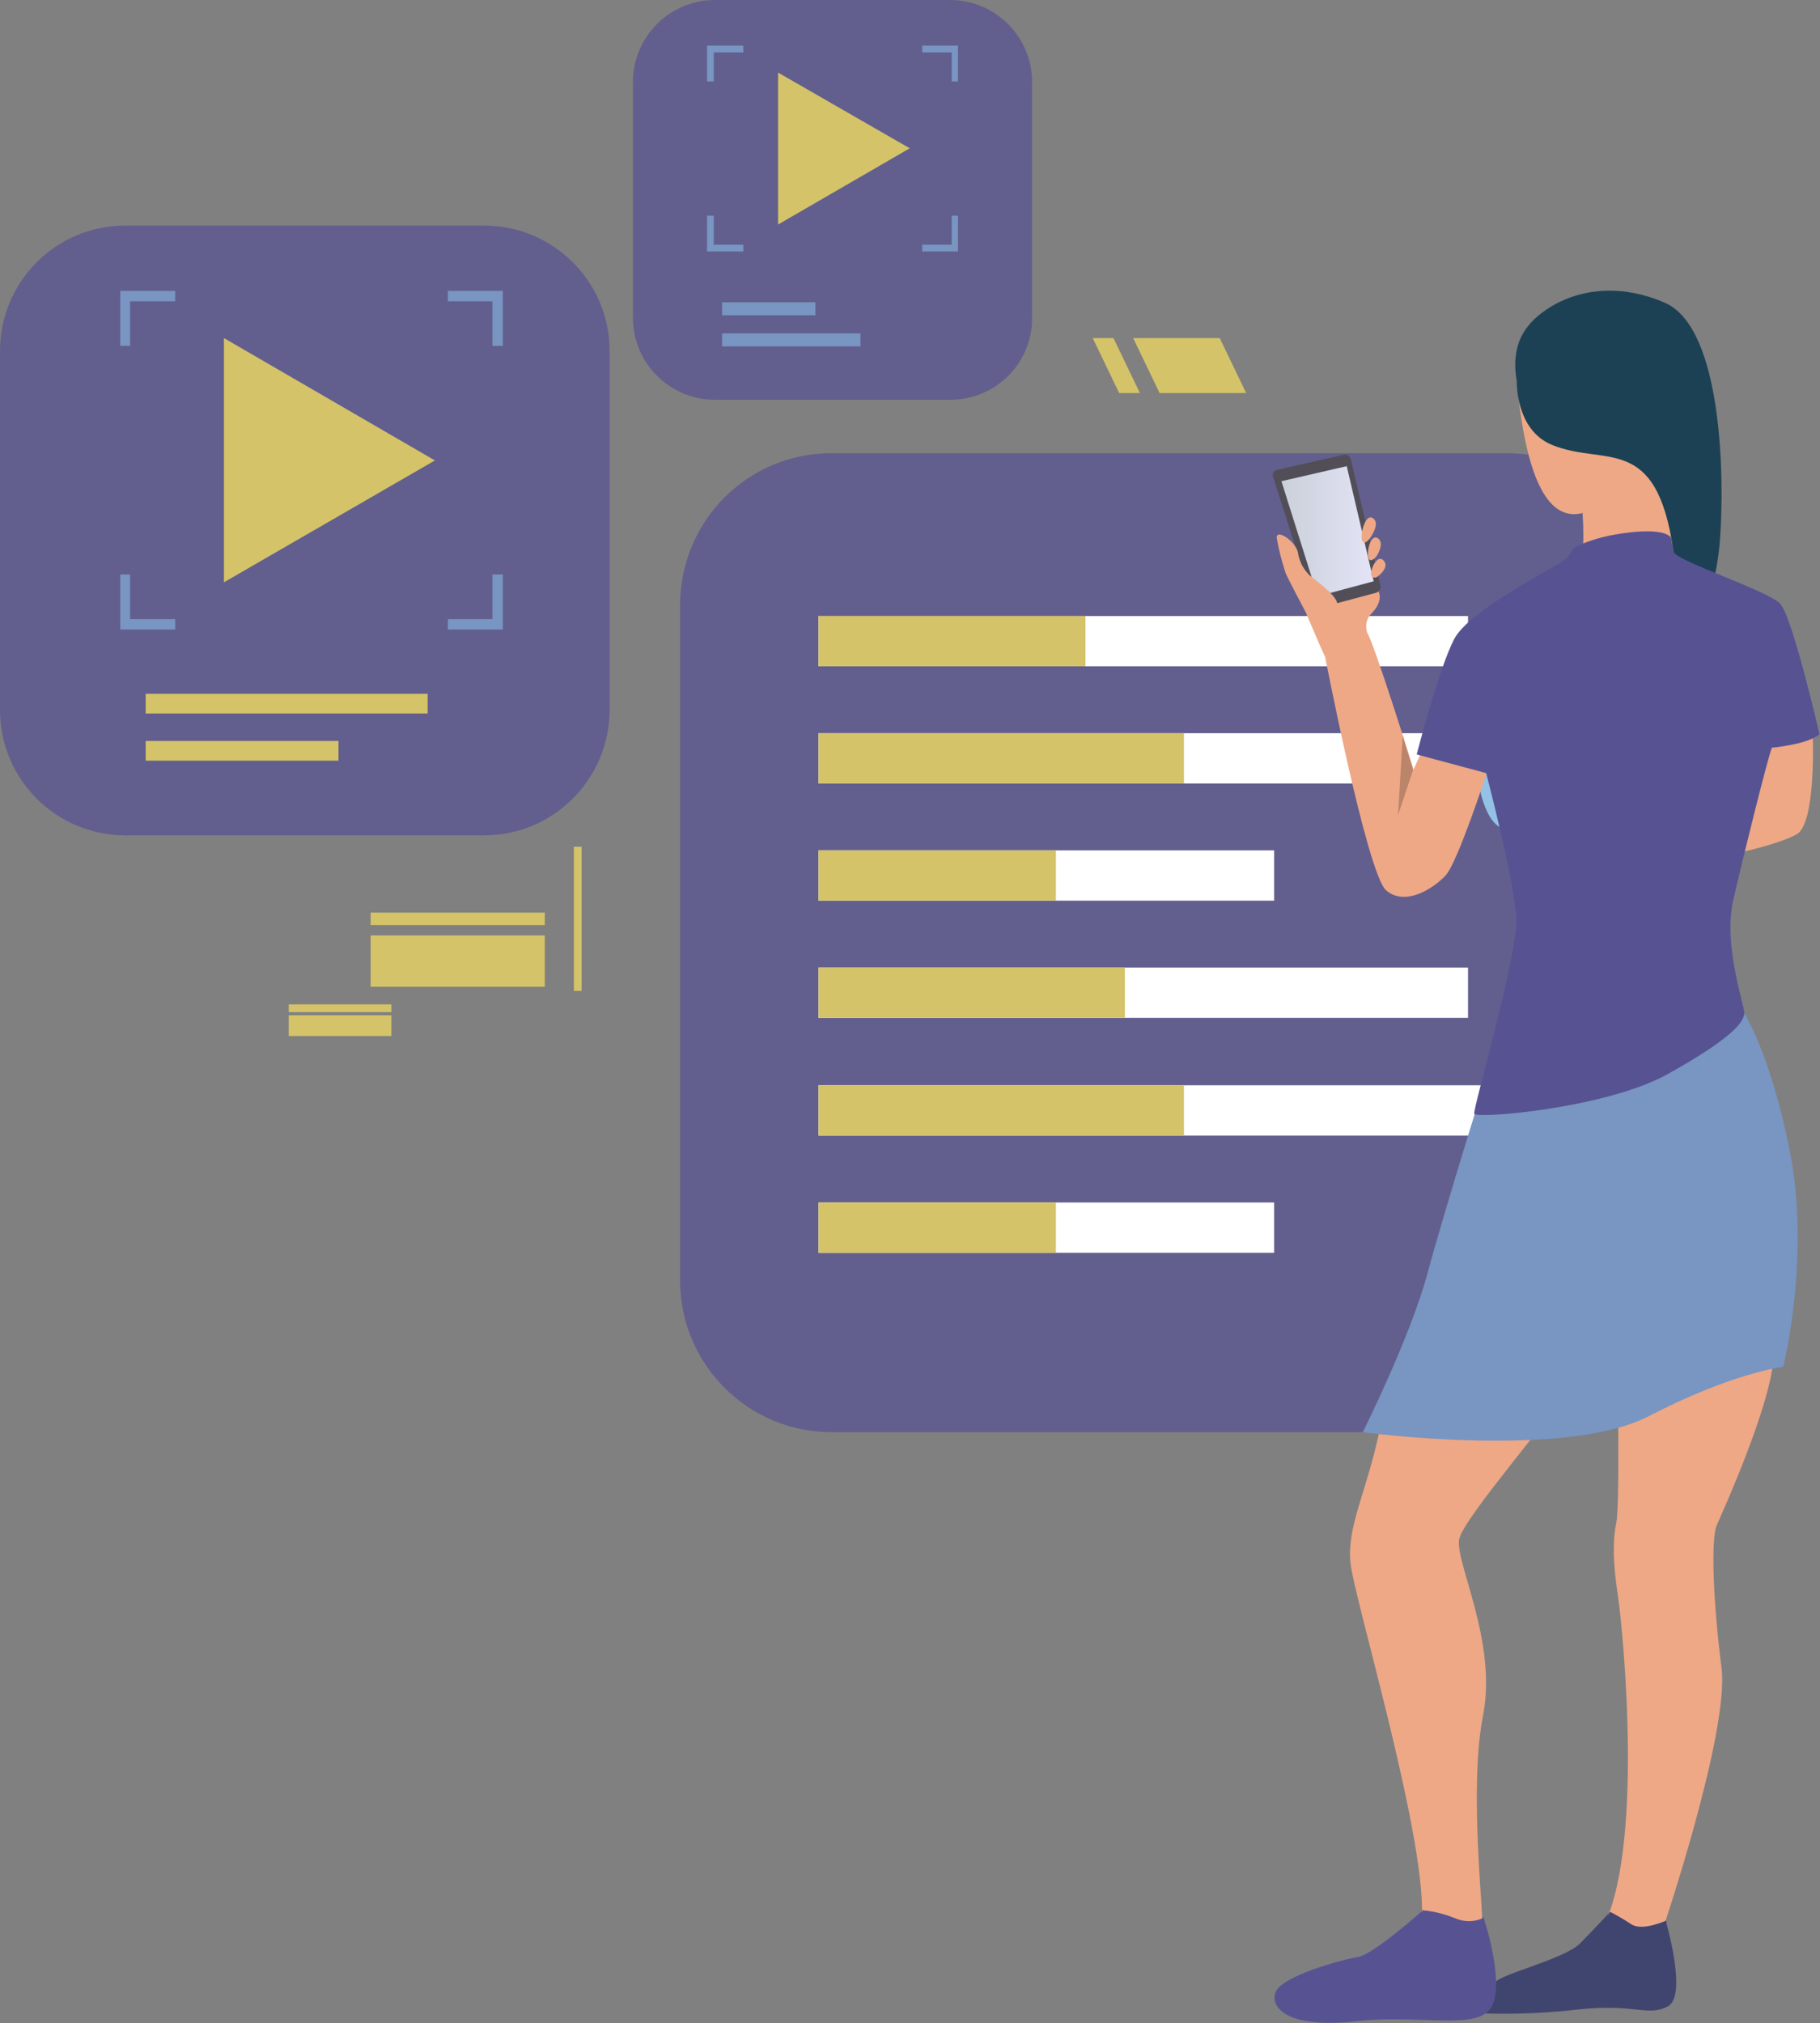
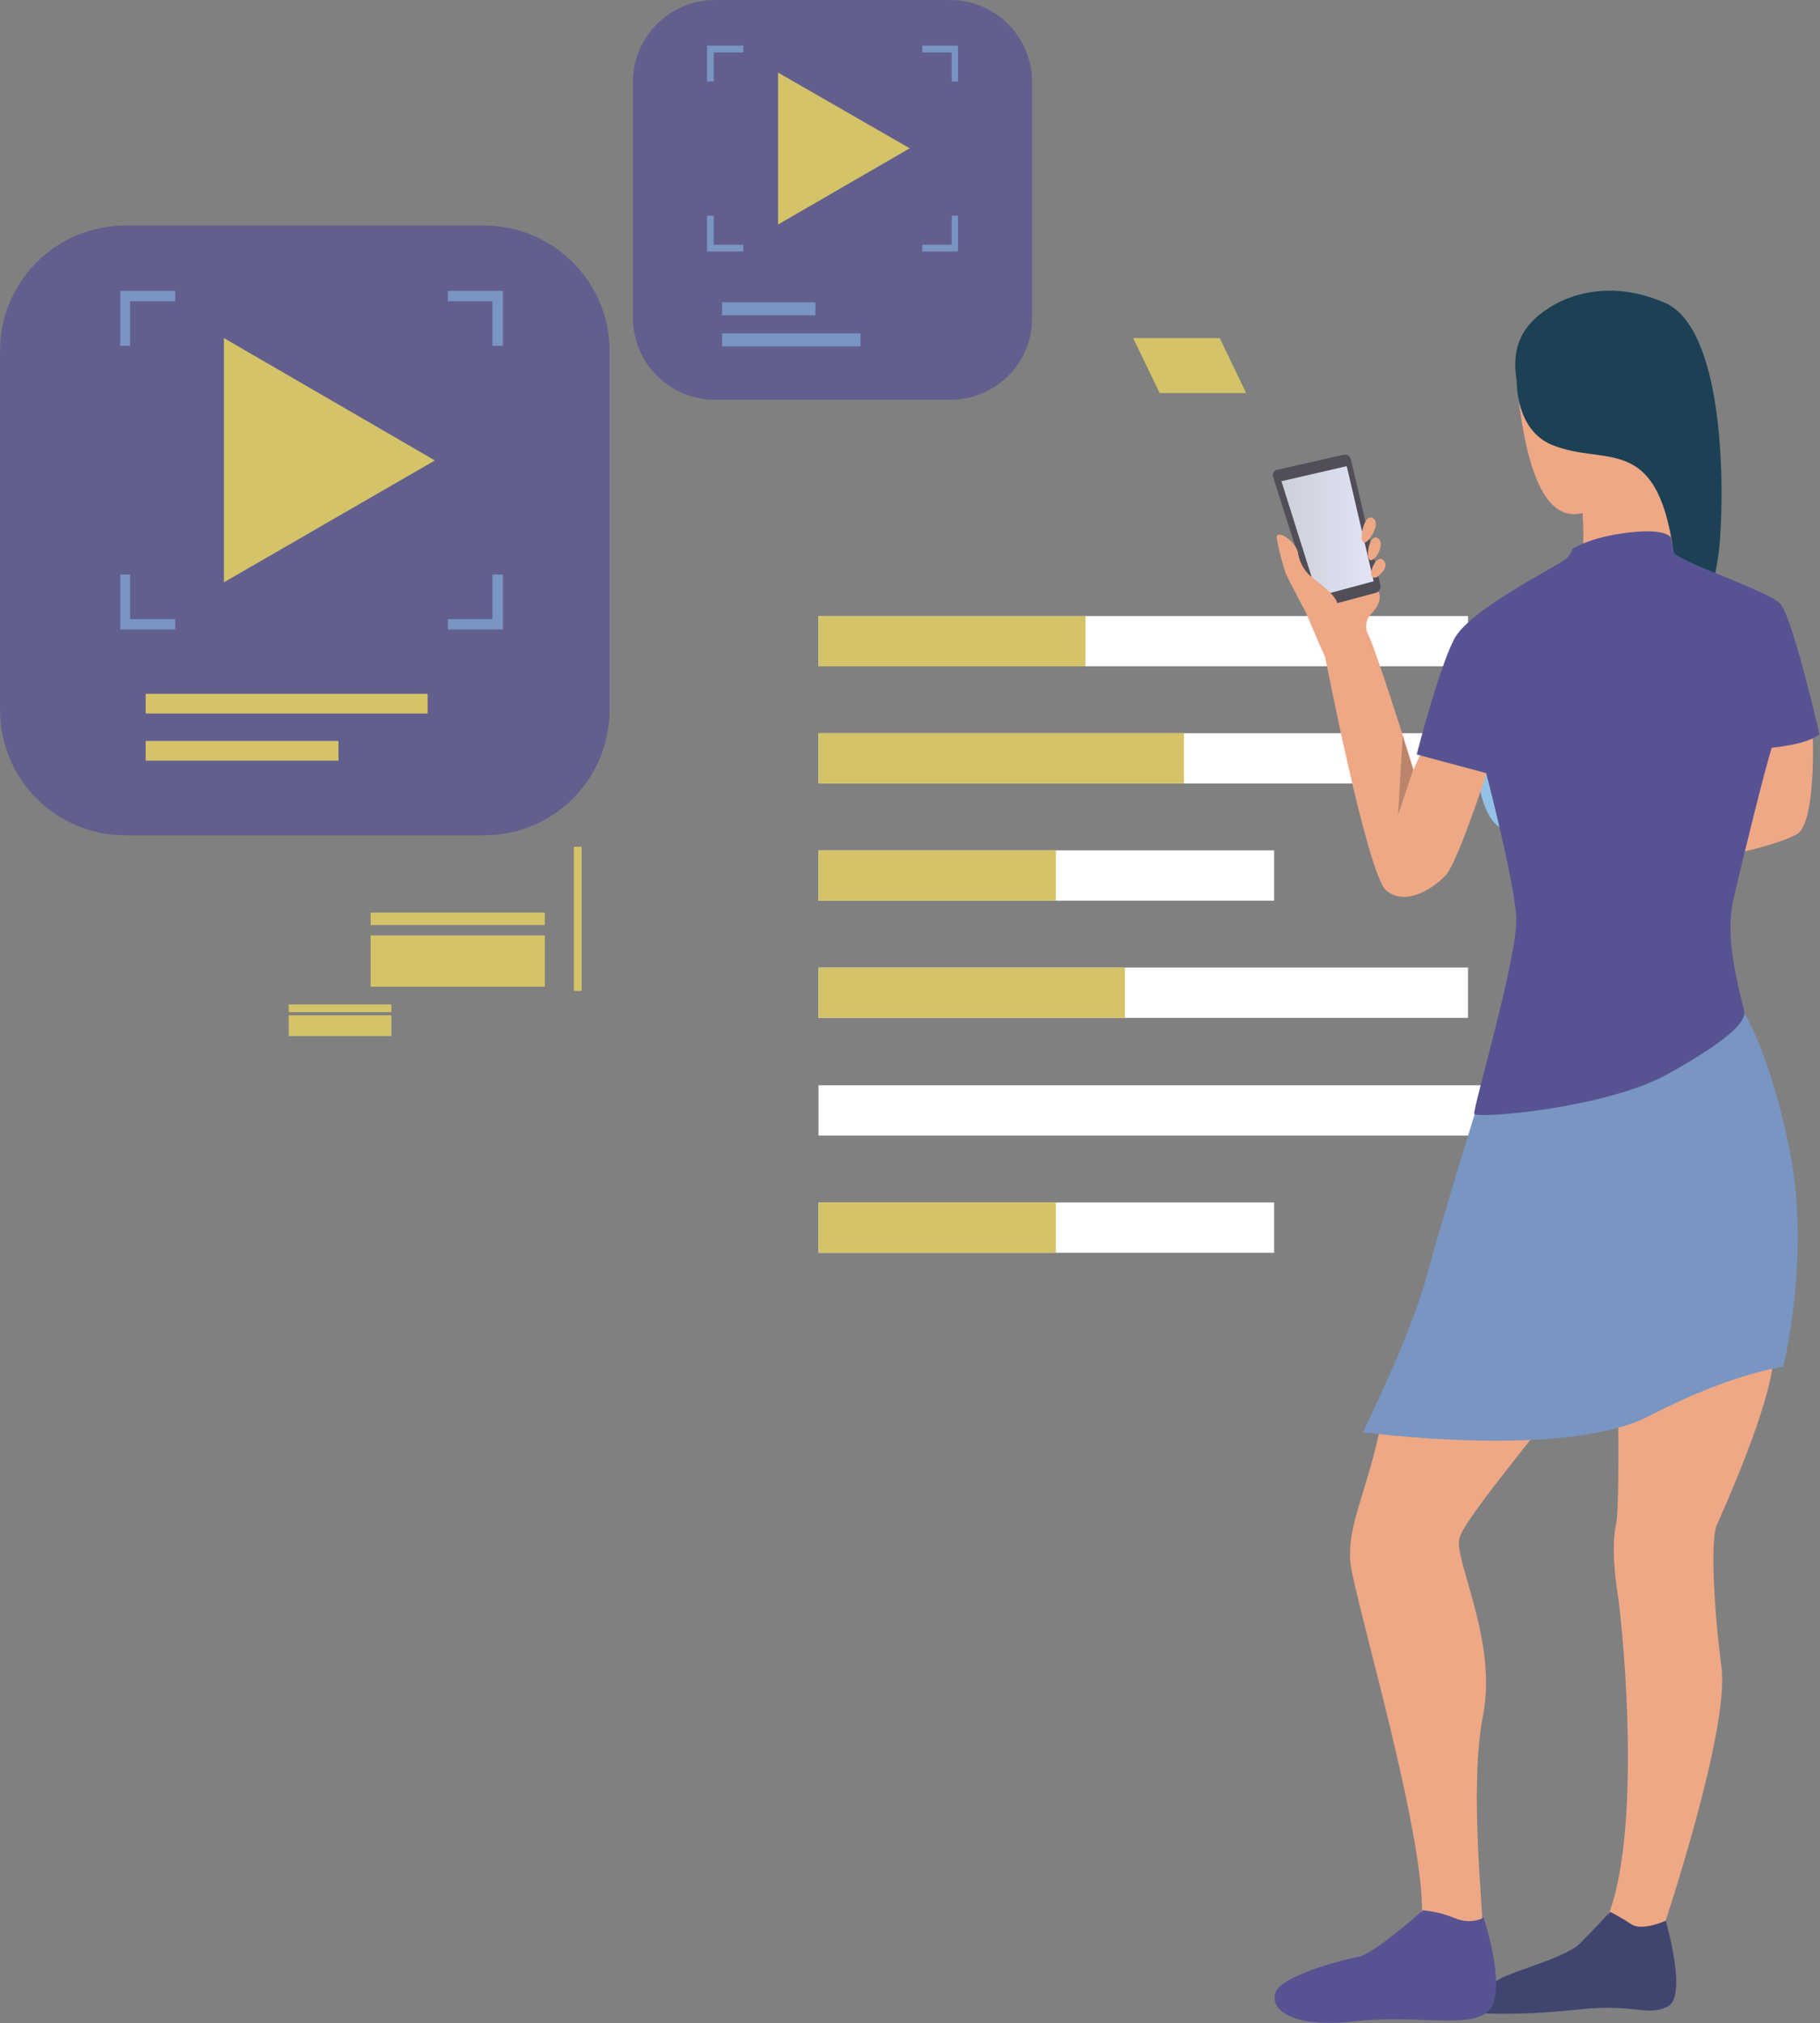
<svg xmlns="http://www.w3.org/2000/svg" version="1.1" id="Capa_1" x="0px" y="0px" viewBox="0 0 351.1 390.2" style="enable-background:new 0 0 351.1 390.2;" xml:space="preserve">
  <rect x="0" y="0" width="351.1" height="390.2" fill="#808080" stroke="none" />
  <style type="text/css">
	.st0{opacity:0.72;fill:#575393;enable-background:new    ;}
	.st1{fill:#7995C2;}
	.st2{fill:#D4C368;}
	.st3{fill:#FFFFFF;}
	.st4{fill:#94C2E7;}
	.st5{fill:#EEA886;}
	.st6{fill:#404570;}
	.st7{fill:#575393;}
	.st8{fill:#514E58;}
	.st9{opacity:0.95;fill:url(#SVGID_1_);enable-background:new    ;}
	.st10{fill:#1C4154;}
	.st11{fill:#BA856A;}
</style>
  <g>
-     <path class="st0" d="M160.4,87.4h130.4c16.1,0,29.2,13.1,29.2,29.2v130.4c0,16.1-13.1,29.2-29.2,29.2H160.4   c-16.1,0-29.2-13.1-29.2-29.2V116.7C131.2,100.5,144.2,87.4,160.4,87.4z" />
-   </g>
+     </g>
  <g>
    <path class="st0" d="M24.2,43.5h69.2c13.3,0,24.2,10.8,24.2,24.2v69.2c0,13.3-10.8,24.2-24.2,24.2H24.2C10.8,161.1,0,150.3,0,136.9   V67.7C0,54.3,10.8,43.5,24.2,43.5z" />
  </g>
  <polygon class="st1" points="33.8,121.4 23.2,121.4 23.2,110.8 25.1,110.8 25.1,119.4 33.8,119.4 " />
  <polygon class="st1" points="97,121.4 86.4,121.4 86.4,119.4 95,119.4 95,110.8 97,110.8 " />
  <polygon class="st1" points="25.1,66.7 23.2,66.7 23.2,56.1 33.8,56.1 33.8,58.1 25.1,58.1 " />
  <polygon class="st1" points="97,66.7 95,66.7 95,58.1 86.4,58.1 86.4,56.1 97,56.1 " />
  <rect x="28.1" y="133.8" class="st2" width="54.4" height="3.8" />
  <rect x="28.1" y="142.9" class="st2" width="37.2" height="3.8" />
  <g>
    <path class="st0" d="M183.3,77.1h-45.4c-8.7,0-15.8-7.1-15.8-15.8V15.8c0-8.7,7.1-15.8,15.8-15.8h45.4c8.7,0,15.8,7.1,15.8,15.8   v45.4C199.2,70,192.1,77.1,183.3,77.1z" />
  </g>
  <rect x="139.3" y="58.3" class="st1" width="18" height="2.5" />
  <rect x="139.3" y="64.3" class="st1" width="26.7" height="2.5" />
  <polygon class="st1" points="143.4,48.5 136.4,48.5 136.4,41.6 137.7,41.6 137.7,47.2 143.4,47.2 " />
  <polygon class="st1" points="184.8,48.5 177.9,48.5 177.9,47.2 183.6,47.2 183.6,41.6 184.8,41.6 " />
  <polygon class="st1" points="137.7,15.7 136.4,15.7 136.4,8.8 143.4,8.8 143.4,10.1 137.7,10.1 " />
  <polygon class="st1" points="184.8,15.7 183.6,15.7 183.6,10.1 177.9,10.1 177.9,8.8 184.8,8.8 " />
  <polygon class="st2" points="83.9,88.8 43.2,65.2 43.2,112.3 " />
  <polygon class="st2" points="175.5,28.6 150.1,14 150.1,43.3 " />
  <rect x="157.9" y="186.6" class="st3" width="125.3" height="9.7" />
  <rect x="157.9" y="209.3" class="st3" width="135.4" height="9.7" />
  <rect x="157.9" y="231.9" class="st3" width="87.9" height="9.7" />
-   <rect x="157.9" y="209.3" class="st2" width="70.5" height="9.7" />
  <rect x="157.9" y="231.9" class="st2" width="45.8" height="9.7" />
  <rect x="157.9" y="118.8" class="st3" width="125.3" height="9.7" />
  <rect x="157.9" y="141.4" class="st3" width="135.4" height="9.7" />
  <rect x="157.9" y="164" class="st3" width="87.9" height="9.7" />
  <rect x="157.9" y="141.4" class="st2" width="70.5" height="9.7" />
  <rect x="157.9" y="118.8" class="st2" width="51.5" height="9.7" />
  <rect x="157.9" y="186.6" class="st2" width="59.1" height="9.7" />
  <rect x="157.9" y="164" class="st2" width="45.8" height="9.7" />
  <path class="st4" d="M285,149.6c0,0,1.2,10.3,5.8,10.3s3.5-15.3,3.5-15.3S285.5,143.6,285,149.6z" />
  <path class="st5" d="M264.3,123.3c0,0-1.8-2.8,0.2-4.9c2.7-2.7,1.3-4.6,1.3-4.6l-13.9,4.3c0,0,3,7.1,3.6,8.3  C256.2,127.8,264.7,125.8,264.3,123.3z" />
  <path class="st6" d="M310.6,368.7c0,0-3.1,3.4-5.8,6.1c-3.1,3.1-15.8,6-16.4,7.6s-2.1,5.9-2.1,5.9c6.2,0.2,12.4-0.1,18.5-0.8  c10.8-1.1,13.2,1.5,17-0.6s-0.5-16.6-0.5-16.6L310.6,368.7z" />
  <path class="st7" d="M274.5,368.4c0,0-9.5,8.5-12.5,9s-15.1,3.7-16,7s3.3,6.8,15.7,5.4s23.6,2,26.1-2.9s-1.6-17.1-1.6-17.1  L274.5,368.4z" />
  <path class="st5" d="M305.3,99c0.2,2.8,0.2,5.7,0,8.6c-0.5,2.8,17.3-2.8,17.3-2.8l-3.5-24.1L305.3,99z" />
  <path class="st5" d="M274,145.5l-1.3,2.9c0,0-8-25.6-9-26.4s-8.3,3.5-8.3,3.5s8.3,43,12,46.2s9.2-0.4,11.5-2.9s7.9-19.7,7.9-19.7  L274,145.5z" />
  <path class="st5" d="M349.7,141.7c0,0,0.7,17.1-3.1,19.2s-12.7,3.9-12.7,3.9l5.2-23.1H349.7z" />
  <path class="st8" d="M253.4,116.4l-7.8-24.4c-0.2-0.6,0.1-1.2,0.7-1.4c0,0,0.1,0,0.1,0l12.8-2.9c0.6-0.1,1.2,0.2,1.4,0.9l5.7,24.3  c0.1,0.6-0.2,1.2-0.8,1.4l-10.8,2.9C254.1,117.4,253.5,117,253.4,116.4z" />
  <linearGradient id="SVGID_1_" gradientUnits="userSpaceOnUse" x1="247.16" y1="289.515" x2="265.01" y2="289.515" gradientTransform="matrix(1 0 0 -1 0 392)">
    <stop offset="0" style="stop-color:#D1D7E0" />
    <stop offset="1" style="stop-color:#EBEBFF" />
  </linearGradient>
  <polygon class="st9" points="254.2,115 247.2,92.8 259.8,89.9 265,112.1 " />
  <path class="st5" d="M251.9,118.1c0,0-3.6-6.8-3.9-7.6c-0.7-2.2-1.3-4.4-1.7-6.7c-0.2-2,3.7,0.6,4.1,2.8c0.2,1.5,0.9,2.9,1.9,4  c0.6,0.8,5.5,3.9,5.7,5.9S251.9,118.1,251.9,118.1z" />
  <path class="st5" d="M265.6,111.3c0,0-1.2,0.5-1.1-0.8s1.4-3.7,2.5-2.3S265.6,111.3,265.6,111.3z" />
  <path class="st5" d="M265.6,107.2c0,0-1.2,1.6-1.6,0.4s0.4-4.7,1.8-3.8S265.6,107.2,265.6,107.2z" />
  <path class="st5" d="M264.6,103.3c0,0-1.2,2.1-1.8,1c-0.5-0.9,0.5-5.3,2-4.4S264.6,103.3,264.6,103.3z" />
  <path class="st5" d="M304.5,61.2c0,0-13.5-2.5-11.7,14.3s5.9,25.6,13,23.3s16.8-16.4,13-28.5S304.5,61.2,304.5,61.2z" />
  <path class="st5" d="M279.5,235.8c0,0-10.9,29-13.5,40.7c-2.5,11.5-6.1,17.8-5.5,24.7s15.4,55.4,13.7,70c0,0-0.9,2.8,1.3,3.7  c0.7,0.3,10.2,1.4,10.5-2.1s-2.7-27.8,0.1-42s-5.5-29.7-4.6-34s20-25.9,22.2-30.8s8.1-16,8.1-16s0.9,39.4,0,43.7s-0.4,9.3,0.4,14.7  s5.3,49.6-3.6,64.5c3.8,1.6,8.1,1.6,11.9,0c0,0,13.2-38.9,11.6-51.3s-2.1-24.8-0.9-27.5s10.4-23.1,10.9-32.1  S279.5,235.8,279.5,235.8z" />
  <path class="st1" d="M288.5,201.9c0,0-9.9,31.6-13.1,43.6c-3.3,12.3-12.5,30.7-12.5,30.7s39,5.3,55.2-3.1s25.9-9.5,25.9-9.5  s5.4-21.4,1.2-42c-3.7-18.4-8.7-26.2-8.7-26.2L288.5,201.9z" />
  <path class="st10" d="M292.6,73.5c0,0-0.3,9.4,6.8,12.3c10.2,4.2,20.1-2.4,23.4,20.3s8.2,8.9,9-2c0.9-11.9,0.5-40.8-10.6-45.7  c-9.7-4.2-17.6-2-22.1,0.8S291.3,65.9,292.6,73.5z" />
  <path class="st7" d="M334.4,173.4c-2.1,9,2.3,20.9,2.1,22.1s-0.9,3.9-14.7,11.6c-12,6.7-37.1,8.7-37.4,7.7s8.5-30.7,8.1-37.9  s-5.8-27.8-5.8-27.8l-13.4-3.6c0,0,4.2-16.4,7.2-22.2s19.3-13.7,21.7-15.6c0.5-0.5,0.9-1.1,1.1-1.8l0,0c0,0,3.2-2.3,10.9-3.2  s8.2,1.1,8.2,1.1c0.1,0.9,0.3,1.8,0.5,2.7c0.6,1.7,18.1,7.4,20.5,9.9s7.6,25.2,7.6,25.2c-2.3,2-9.2,2.6-9.2,2.6  C340.6,147.8,336.5,164.4,334.4,173.4z" />
  <path class="st7" d="M286.1,369.9c-1.7,0.8-3.7,0.8-5.5,0c-2-0.8-4-1.3-6.2-1.5l-1.4,6.9c0,0,6.2,6.1,9,3.2S288.5,377.3,286.1,369.9  z" />
  <path class="st6" d="M310.6,368.7c0,0,2,1,4.1,2.4s6.7-0.7,6.7-0.7l1,7.5l-15.4-2.1L310.6,368.7z" />
  <polygon class="st11" points="272.6,148.5 269.7,157.2 270.6,141.9 " />
  <g>
    <rect x="71.5" y="176" class="st2" width="33.6" height="2.4" />
  </g>
  <g>
    <rect x="71.5" y="180.4" class="st2" width="33.6" height="9.9" />
  </g>
  <g>
    <rect x="55.7" y="193.7" class="st2" width="19.8" height="1.5" />
  </g>
  <g>
    <rect x="55.7" y="195.8" class="st2" width="19.8" height="4" />
  </g>
  <g>
    <rect x="110.7" y="163.3" class="st2" width="1.5" height="27.8" />
  </g>
  <g>
    <polygon class="st2" points="223.7,75.8 240.4,75.8 235.3,65.2 218.6,65.2  " />
  </g>
  <g>
-     <polygon class="st2" points="215.9,75.8 219.9,75.8 214.8,65.2 210.8,65.2  " />
-   </g>
+     </g>
</svg>